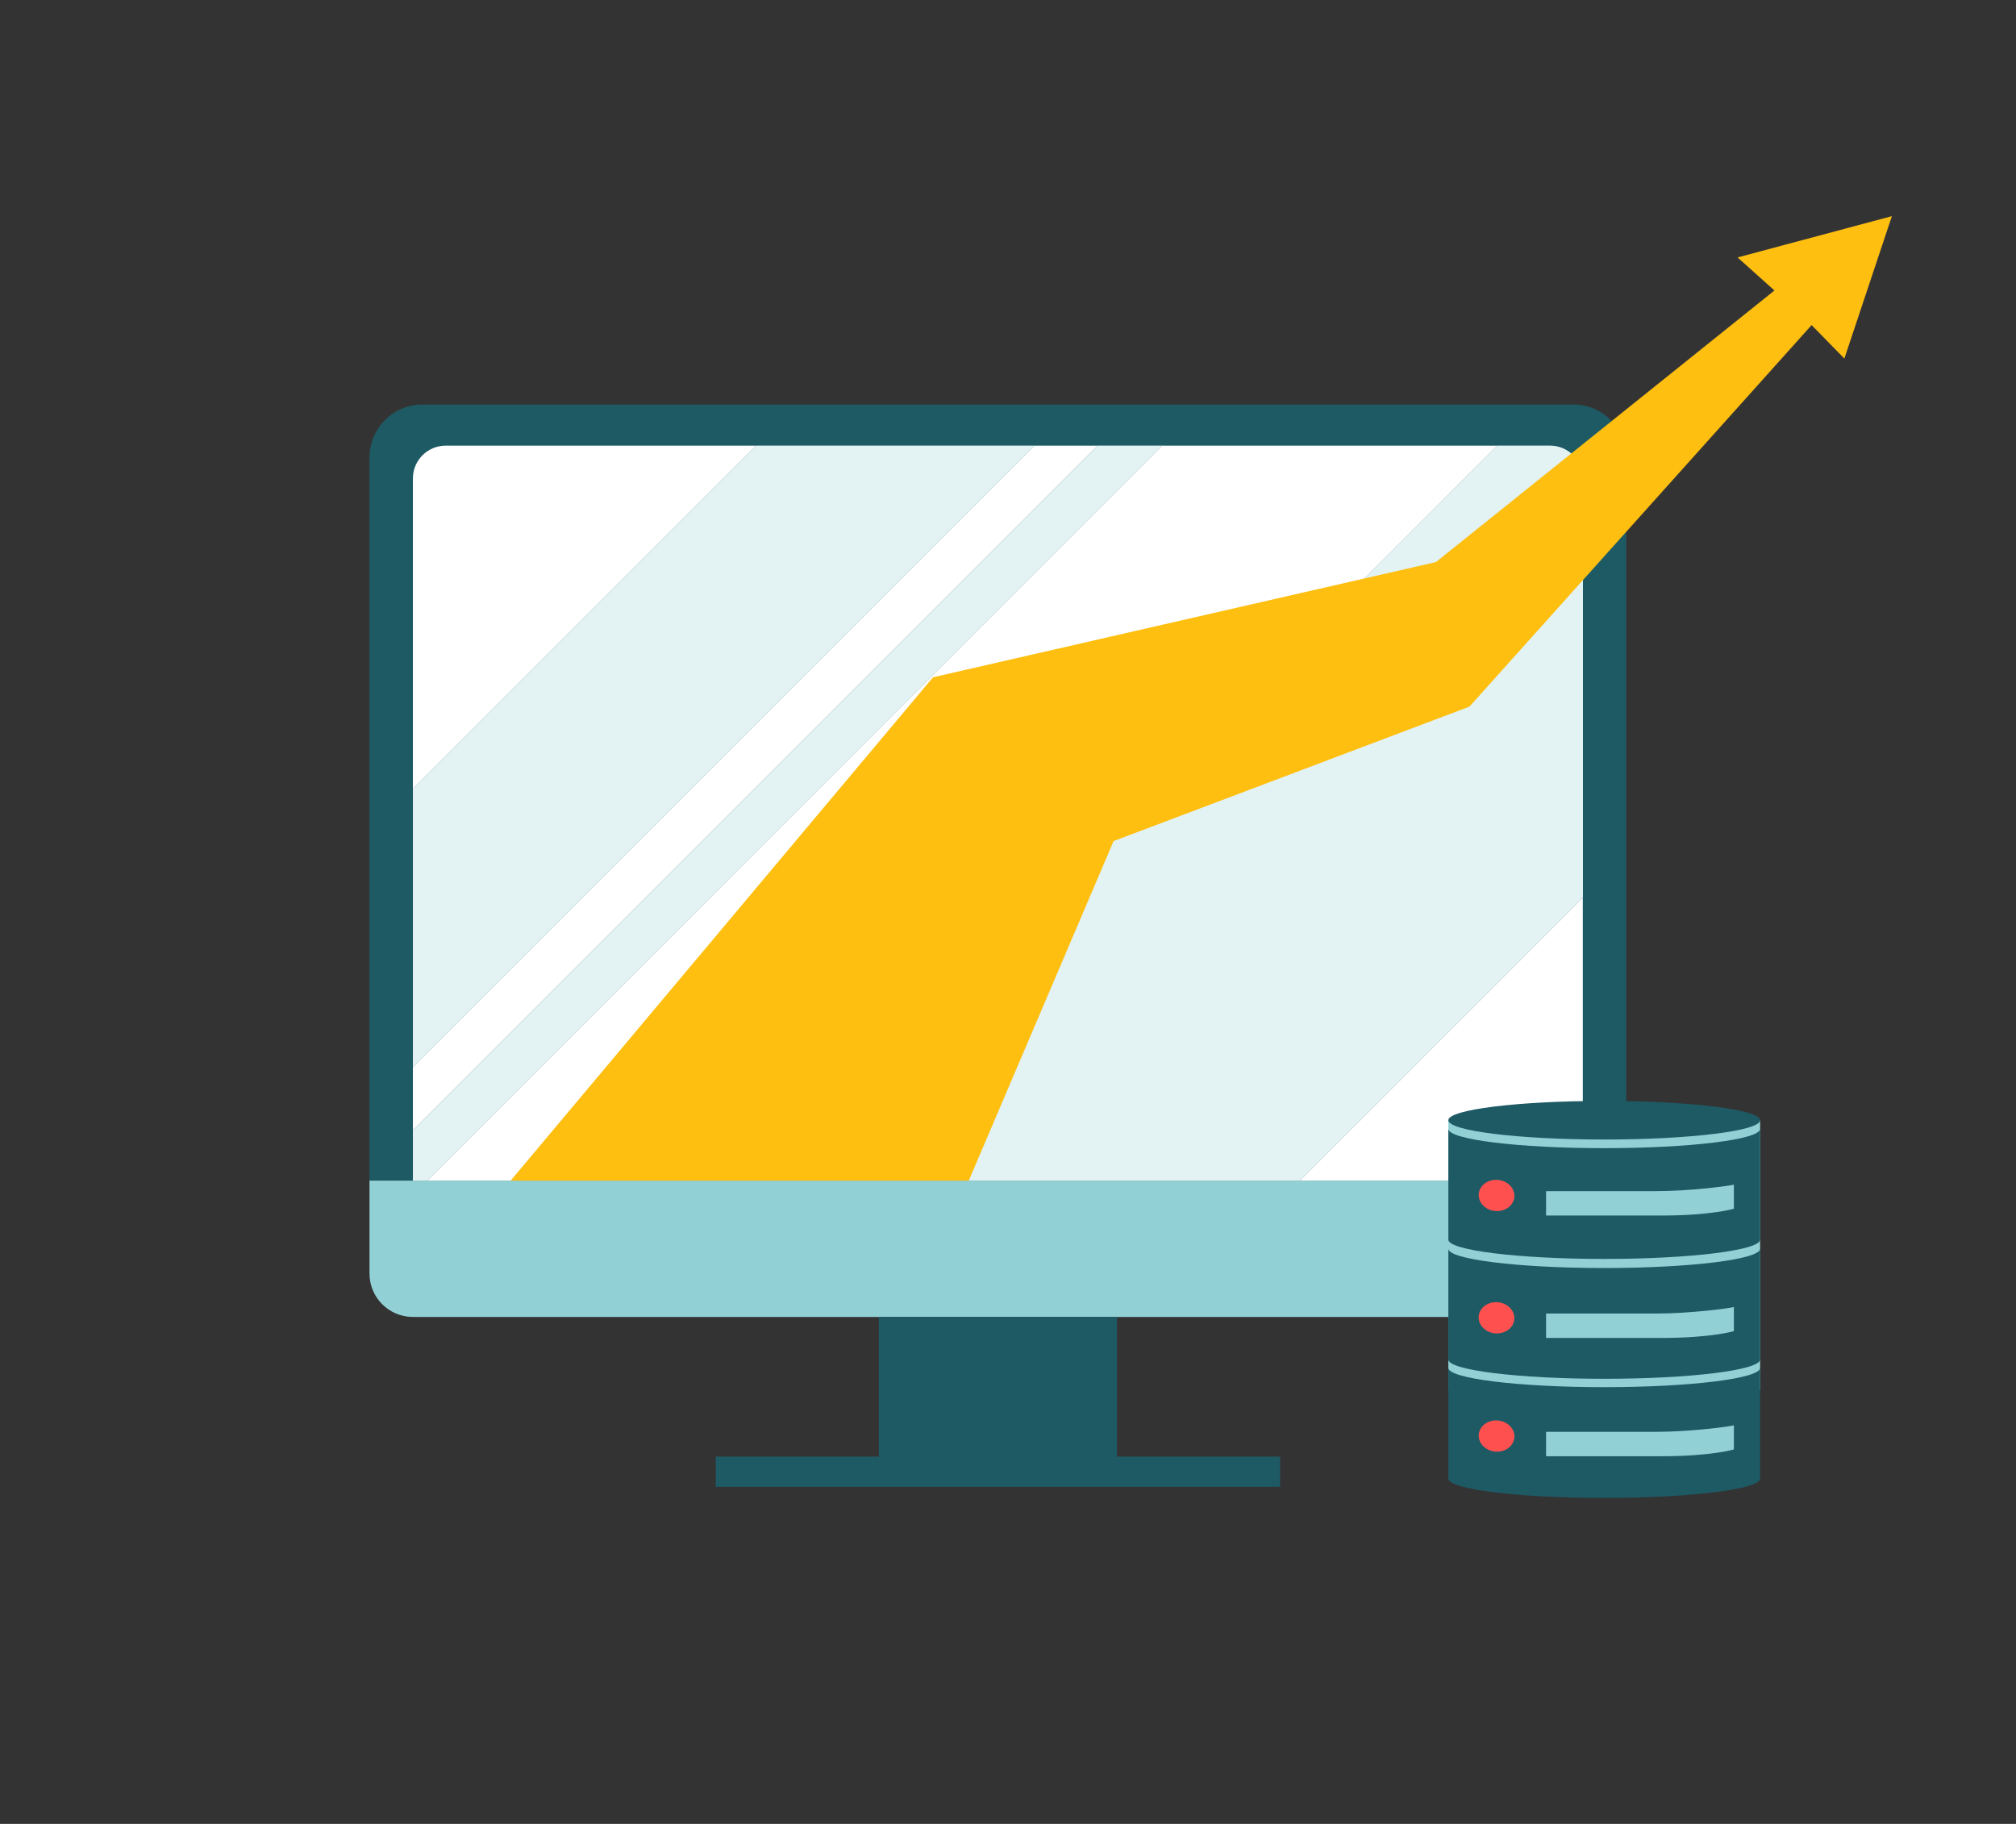
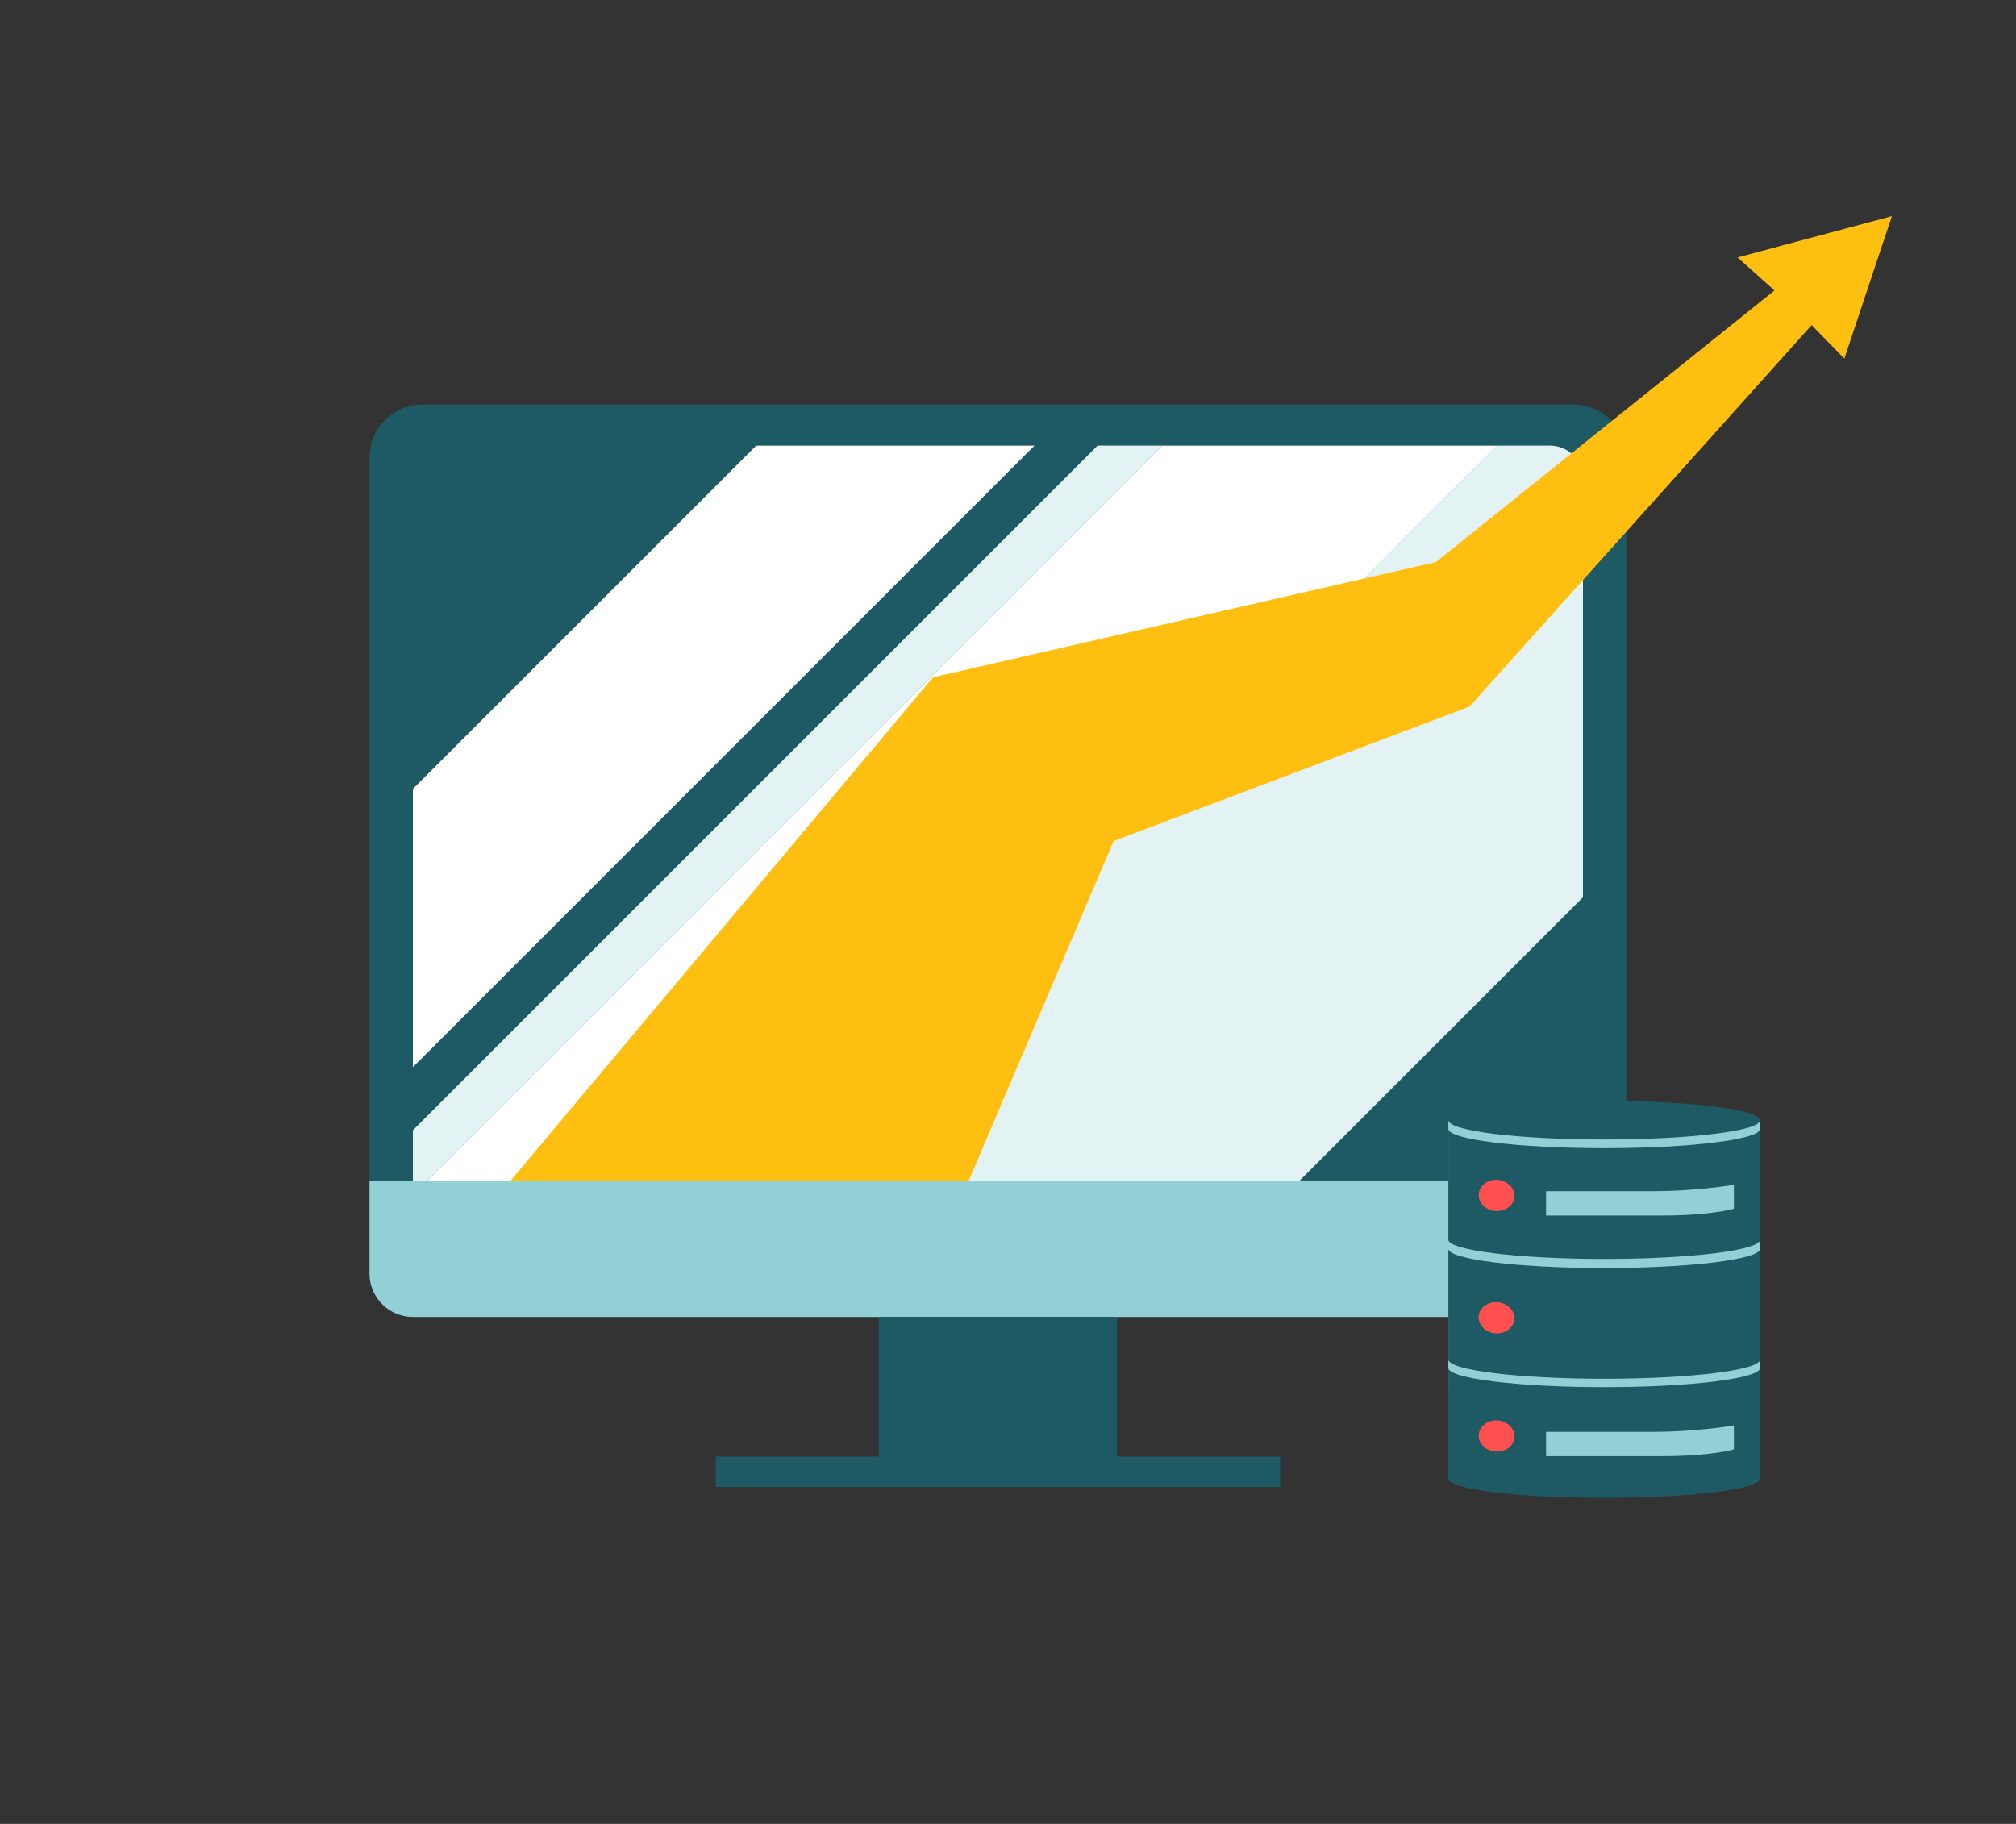
<svg xmlns="http://www.w3.org/2000/svg" version="1.1" x="0px" y="0px" width="1421.3px" height="1285.9px" viewBox="0 0 1421.3 1285.9" style="enable-background:new 0 0 1421.3 1285.9;" xml:space="preserve">
  <rect x="0" y="0" width="1421.3" height="1285.9" fill="#333333" stroke="none" />
  <style type="text/css">
	.st0{fill:#91D1D6;}
	.st1{fill:#FEBF10;}
	.st2{fill:#D09F76;}
	.st3{opacity:0.5;fill:#91D1D6;}
	.st4{fill:#FFFFFF;}
	.st5{opacity:0.75;fill:#91D1D6;}
	.st6{opacity:0.5;fill:#FFFFFF;}
	.st7{opacity:0.25;fill:#91D1D6;}
	.st8{opacity:0.5;}
	.st9{opacity:0.75;fill:#FFFFFF;}
	.st10{fill:#1E5A64;}
	.st11{fill:#FCCB5E;}
	.st12{fill:#006838;}
	.st13{fill:#BE1E2D;}
	.st14{fill:#BC8C68;}
	.st15{fill:#DBC2B0;}
	.st16{fill:none;stroke:#1E5A64;stroke-width:8;stroke-miterlimit:10;}
	.st17{fill:#FFFFFF;stroke:#1E5A64;stroke-width:8;stroke-miterlimit:10;}
	.st18{fill:#231F20;}
	.st19{fill:#F2D5C1;}
	.st20{fill:none;stroke:#006838;stroke-width:8;stroke-miterlimit:10;}
	.st21{fill:#FFFFFF;stroke:#006838;stroke-width:8;stroke-miterlimit:10;}
	.st22{fill:#FF5050;}
	.st23{fill:none;}
	.st24{fill:#603813;}
	.st25{fill:#1A5056;}
	.st26{fill:none;stroke:#D08276;stroke-width:8;stroke-linecap:round;stroke-linejoin:round;stroke-miterlimit:10;}
	.st27{fill:#FFFFFF;stroke:#FFFFFF;stroke-width:8;stroke-miterlimit:10;}
	.st28{fill:none;stroke:#231F20;stroke-width:8;stroke-miterlimit:10;}
	.st29{opacity:0.9;fill:#1E5A64;stroke:#231F20;stroke-width:8;stroke-miterlimit:10;}
	.st30{fill:none;stroke:#231F20;stroke-width:8;stroke-linecap:round;stroke-linejoin:round;stroke-miterlimit:10;}
	.st31{fill:#D8A884;}
	.st32{fill:none;stroke:#FFFFFF;stroke-width:3;stroke-miterlimit:10;}
	.st33{fill:none;stroke:#91D1D6;stroke-width:3;stroke-miterlimit:10;}
	.st34{fill:none;stroke:#005B2D;stroke-width:8;stroke-miterlimit:10;}
	.st35{fill:#EF7D7D;}
	.st36{fill:none;stroke:#FFFFFF;stroke-width:9;stroke-miterlimit:10;}
	
		.st37{fill:none;stroke:#91D1D6;stroke-width:12;stroke-linecap:round;stroke-linejoin:round;stroke-miterlimit:10;stroke-dasharray:20;}
	.st38{fill:none;stroke:#91D1D6;stroke-width:14;stroke-linecap:round;stroke-linejoin:round;stroke-dasharray:20.057,20.057;}
	.st39{opacity:0.25;}
	.st40{fill:#8A5E3C;}
	.st41{fill:#262261;}
	.st42{fill:#2B388F;}
	.st43{fill:#E9CEBB;}
	.st44{fill:none;stroke:#FFFFFF;stroke-width:8;stroke-miterlimit:10;}
	.st45{opacity:0.75;}
	.st46{fill:#184A4C;}
	.st47{opacity:0.5;fill:#1E5A64;}
	.st48{fill:#C68D00;}
	.st49{fill:#F1F1F2;}
	.st50{fill:none;stroke:#FCCB5E;stroke-width:8;stroke-miterlimit:10;}
	.st51{fill:#79B9BA;}
	.st52{fill:none;stroke:#FEBF10;stroke-width:8;stroke-miterlimit:10;}
	.st53{fill:#113F44;}
	.st54{fill:none;stroke:#FFFFFF;stroke-width:14;stroke-miterlimit:10;}
	.st55{fill:#FFFFFF;stroke:#FFFFFF;stroke-width:3;stroke-miterlimit:10;}
	.st56{fill:none;stroke:#91D1D6;stroke-width:12;stroke-linecap:round;stroke-linejoin:round;stroke-miterlimit:10;}
	.st57{fill:none;stroke:#FF5050;stroke-width:12;stroke-linecap:round;stroke-linejoin:round;}
	.st58{fill:none;stroke:#FF5050;stroke-width:12;stroke-linecap:round;stroke-linejoin:round;stroke-dasharray:20.778,20.778;}
	.st59{fill:none;stroke:#FFFFFF;stroke-width:12;stroke-miterlimit:10;}
	.st60{fill:none;stroke:#FFFFFF;stroke-width:12;stroke-linecap:round;stroke-linejoin:round;stroke-miterlimit:10;}
	.st61{fill:none;stroke:#91D1D6;stroke-width:12;stroke-linecap:round;stroke-linejoin:round;}
	.st62{fill:none;stroke:#91D1D6;stroke-width:12;stroke-linecap:round;stroke-linejoin:round;stroke-dasharray:19.973,19.973;}
	.st63{fill:none;stroke:#91D1D6;stroke-width:12;stroke-linecap:round;stroke-linejoin:round;stroke-dasharray:20.716,20.716;}
	.st64{fill:none;stroke:#91D1D6;stroke-width:12;stroke-linecap:round;stroke-linejoin:round;stroke-dasharray:20.117,20.117;}
	.st65{fill:#91D1D6;stroke:#91D1D6;stroke-miterlimit:10;}
	.st66{fill:#91D1D6;stroke:#91D1D6;stroke-width:0.75;stroke-miterlimit:10;}
	.st67{fill:none;stroke:#1E5A64;stroke-width:12;stroke-linecap:round;stroke-linejoin:round;stroke-miterlimit:10;}
	.st68{opacity:0.25;fill:#FFFFFF;}
	.st69{opacity:0.4;fill:#1E5A64;}
	.st70{fill:none;stroke:#FF5050;stroke-width:12;stroke-linecap:round;stroke-linejoin:round;stroke-dasharray:19.976,19.976;}
	.st71{fill:none;stroke:#FF5050;stroke-width:12;stroke-linecap:round;stroke-linejoin:round;stroke-miterlimit:10;}
	.st72{fill:#29B473;}
	.st73{fill:none;stroke:#29B473;stroke-width:12;stroke-linecap:round;stroke-linejoin:round;stroke-miterlimit:10;}
	.st74{fill:none;stroke:#FCCB5E;stroke-width:12;stroke-linecap:round;stroke-linejoin:round;stroke-miterlimit:10;}
	.st75{opacity:0.15;fill:#91D1D6;}
	.st76{opacity:0.14;fill:#FFFFFF;}
	.st77{fill:#FFFFFF;stroke:#91D1D6;stroke-width:12;stroke-miterlimit:10;}
	.st78{fill:#FFFFFF;stroke:#FFFFFF;stroke-width:0.5;stroke-miterlimit:10;}
	
		.st79{fill:none;stroke:#FFFFFF;stroke-width:12;stroke-linecap:round;stroke-linejoin:round;stroke-miterlimit:10;stroke-dasharray:20;}
	.st80{fill:#FFFFFF;stroke:#91D1D6;stroke-width:12;stroke-linecap:round;stroke-linejoin:round;stroke-miterlimit:10;}
	.st81{fill:#91D1D6;stroke:#91D1D6;stroke-width:2;stroke-miterlimit:10;}
	.st82{fill:#91D1D6;stroke:#91D1D6;stroke-width:3;stroke-miterlimit:10;}
	.st83{fill:#2D2D2D;}
	.st84{opacity:0.1;fill:#91D1D6;}
	.st85{fill:#CC0066;}
	.st86{fill:#000867;}
	.st87{fill:#FF0107;}
	.st88{fill-rule:evenodd;clip-rule:evenodd;fill:#009EE3;}
	.st89{fill-rule:evenodd;clip-rule:evenodd;fill:#113984;}
	.st90{fill-rule:evenodd;clip-rule:evenodd;fill:#172C70;}
	.st91{fill:#F48120;}
	.st92{fill-rule:evenodd;clip-rule:evenodd;fill:#FFFFFF;}
	.st93{fill:#2D78BB;}
	.st94{fill-rule:evenodd;clip-rule:evenodd;fill:#2D78BB;}
	.st95{fill-rule:evenodd;clip-rule:evenodd;fill:#F8E14B;}
	.st96{fill:#707070;}
	.st97{fill:#E6E7E8;}
	.st98{clip-path:url(#SVGID_00000183251148583470388490000003439881561686268302_);}
	.st99{fill:#FFCF12;}
	.st100{fill:#1E5A64;stroke:#1E5A64;stroke-width:12;stroke-linecap:round;stroke-linejoin:round;stroke-miterlimit:10;}
	.st101{opacity:0.25;fill:#FF5050;}
	.st102{fill:none;stroke:#231F20;stroke-width:20;stroke-miterlimit:10;}
	.st103{fill:none;stroke:#1E5A64;stroke-width:15;stroke-miterlimit:10;}
	.st104{fill:#FFFFFF;stroke:#1E5A64;stroke-width:15;stroke-miterlimit:10;}
	.st105{fill:#231F20;stroke:#231F20;stroke-width:12;stroke-miterlimit:10;}
	.st106{opacity:0.75;fill:#1E5A64;}
	.st107{opacity:0.1;fill:#1E5A64;}
	.st108{fill:#EFD9CB;}
</style>
  <g id="Layer_1">
</g>
  <g id="Layer_2">
</g>
  <g id="Layer_3">
    <g>
      <path class="st10" d="M1146.5,832.4h-886V322.5c0-20.6,16.7-37.3,37.3-37.3h811.4c20.6,0,37.3,16.7,37.3,37.3V832.4z" />
      <path class="st0" d="M260.5,832.4h886v65.5c0,16.9-13.7,30.6-30.6,30.6H291.1c-16.9,0-30.6-13.7-30.6-30.6V832.4z" />
      <polygon class="st10" points="787.5,1027 787.5,928.5 619.6,928.5 619.6,1027 504.6,1027 504.6,1048.3 902.5,1048.3 902.5,1027       " />
      <g>
-         <polygon class="st4" points="729.3,314.2 291.1,752.4 291.1,796.9 773.8,314.2    " />
-         <path class="st4" d="M314.2,314.2c-12.7,0-23.1,10.3-23.1,23.1v218.9l242-242H314.2z" />
        <polygon class="st4" points="819.2,314.2 301.1,832.4 537.5,832.4 1055.6,314.2    " />
-         <polygon class="st4" points="1115.9,632.7 916.2,832.4 1115.9,832.4    " />
        <polygon class="st4" points="533.1,314.2 291.1,556.2 291.1,752.4 729.3,314.2    " />
-         <polygon class="st7" points="533.1,314.2 291.1,556.2 291.1,752.4 729.3,314.2    " />
        <polygon class="st4" points="773.8,314.2 291.1,796.9 291.1,832.4 301.1,832.4 819.2,314.2    " />
        <polygon class="st7" points="773.8,314.2 291.1,796.9 291.1,832.4 301.1,832.4 819.2,314.2    " />
        <path class="st4" d="M1115.9,337.3c0-12.7-10.3-23.1-23.1-23.1h-37.2L537.5,832.4h378.7l199.8-199.8V337.3z" />
        <path class="st7" d="M1115.9,337.3c0-12.7-10.3-23.1-23.1-23.1h-37.2L537.5,832.4h378.7l199.8-199.8V337.3z" />
      </g>
    </g>
    <polygon class="st1" points="360,832.4 657.8,477.5 1012.3,396.3 1251,204.8 1225,181.5 1333.8,152.4 1300.3,252.8 1277.2,229.2    1036,498.2 785.1,593 683,832.4  " />
    <g>
      <rect x="1021.1" y="789.8" class="st0" width="219.8" height="190.4" />
      <g>
        <g>
          <ellipse class="st10" cx="1131" cy="789.8" rx="109.9" ry="13.6" />
          <path class="st10" d="M1131,809.5c-60.7,0-109.9-6.1-109.9-13.6v78.1c0,7.5,49.2,13.6,109.9,13.6c60.7,0,109.9-6.1,109.9-13.6      v-78.1C1240.9,803.4,1191.7,809.5,1131,809.5z" />
          <path class="st10" d="M1131,894c-60.7,0-109.9-6.1-109.9-13.6v78.1c0,7.5,49.2,13.6,109.9,13.6c60.7,0,109.9-6.1,109.9-13.6      v-78.1C1240.9,887.9,1191.7,894,1131,894z" />
          <path class="st10" d="M1131,978c-60.7,0-109.9-6.1-109.9-13.6v78.1c0,7.5,49.2,13.6,109.9,13.6c60.7,0,109.9-6.1,109.9-13.6      v-78.1C1240.9,971.9,1191.7,978,1131,978z" />
        </g>
        <ellipse transform="matrix(9.089950e-02 -0.996 0.996 9.089950e-02 119.569 1816.902)" class="st22" cx="1054.9" cy="843" rx="11" ry="12.6" />
        <path class="st0" d="M1089.9,839.8c0,0,64.1,0,77.8,0c23.4,0,51.1-3.6,54.7-4.6v17c0,0-15.8,4.8-50.9,4.8c-19.5,0-81.5,0-81.5,0     V839.8z" />
        <ellipse transform="matrix(9.089950e-02 -0.996 0.996 9.089950e-02 33.665 1895.321)" class="st22" cx="1054.9" cy="929.2" rx="11" ry="12.6" />
-         <path class="st0" d="M1089.9,926.1c0,0,64.1,0,77.8,0c23.4,0,51.1-3.6,54.7-4.6v17c0,0-15.8,4.8-50.9,4.8c-19.5,0-81.5,0-81.5,0     V926.1z" />
        <ellipse transform="matrix(9.089950e-02 -0.996 0.996 9.089950e-02 -49.349 1971.104)" class="st22" cx="1054.9" cy="1012.6" rx="11" ry="12.6" />
        <path class="st0" d="M1089.9,1009.5c0,0,64.1,0,77.8,0c23.4,0,51.1-3.6,54.7-4.6v17c0,0-15.8,4.8-50.9,4.8c-19.5,0-81.5,0-81.5,0     V1009.5z" />
      </g>
    </g>
  </g>
  <g id="Layer_6">
</g>
  <g id="Layer_9">
</g>
  <g id="Layer_5_00000052797676712987653890000001988086110197498783_">
</g>
  <g id="Layer_8">
</g>
  <g id="Layer_4">
</g>
  <g id="Layer_7">
</g>
</svg>